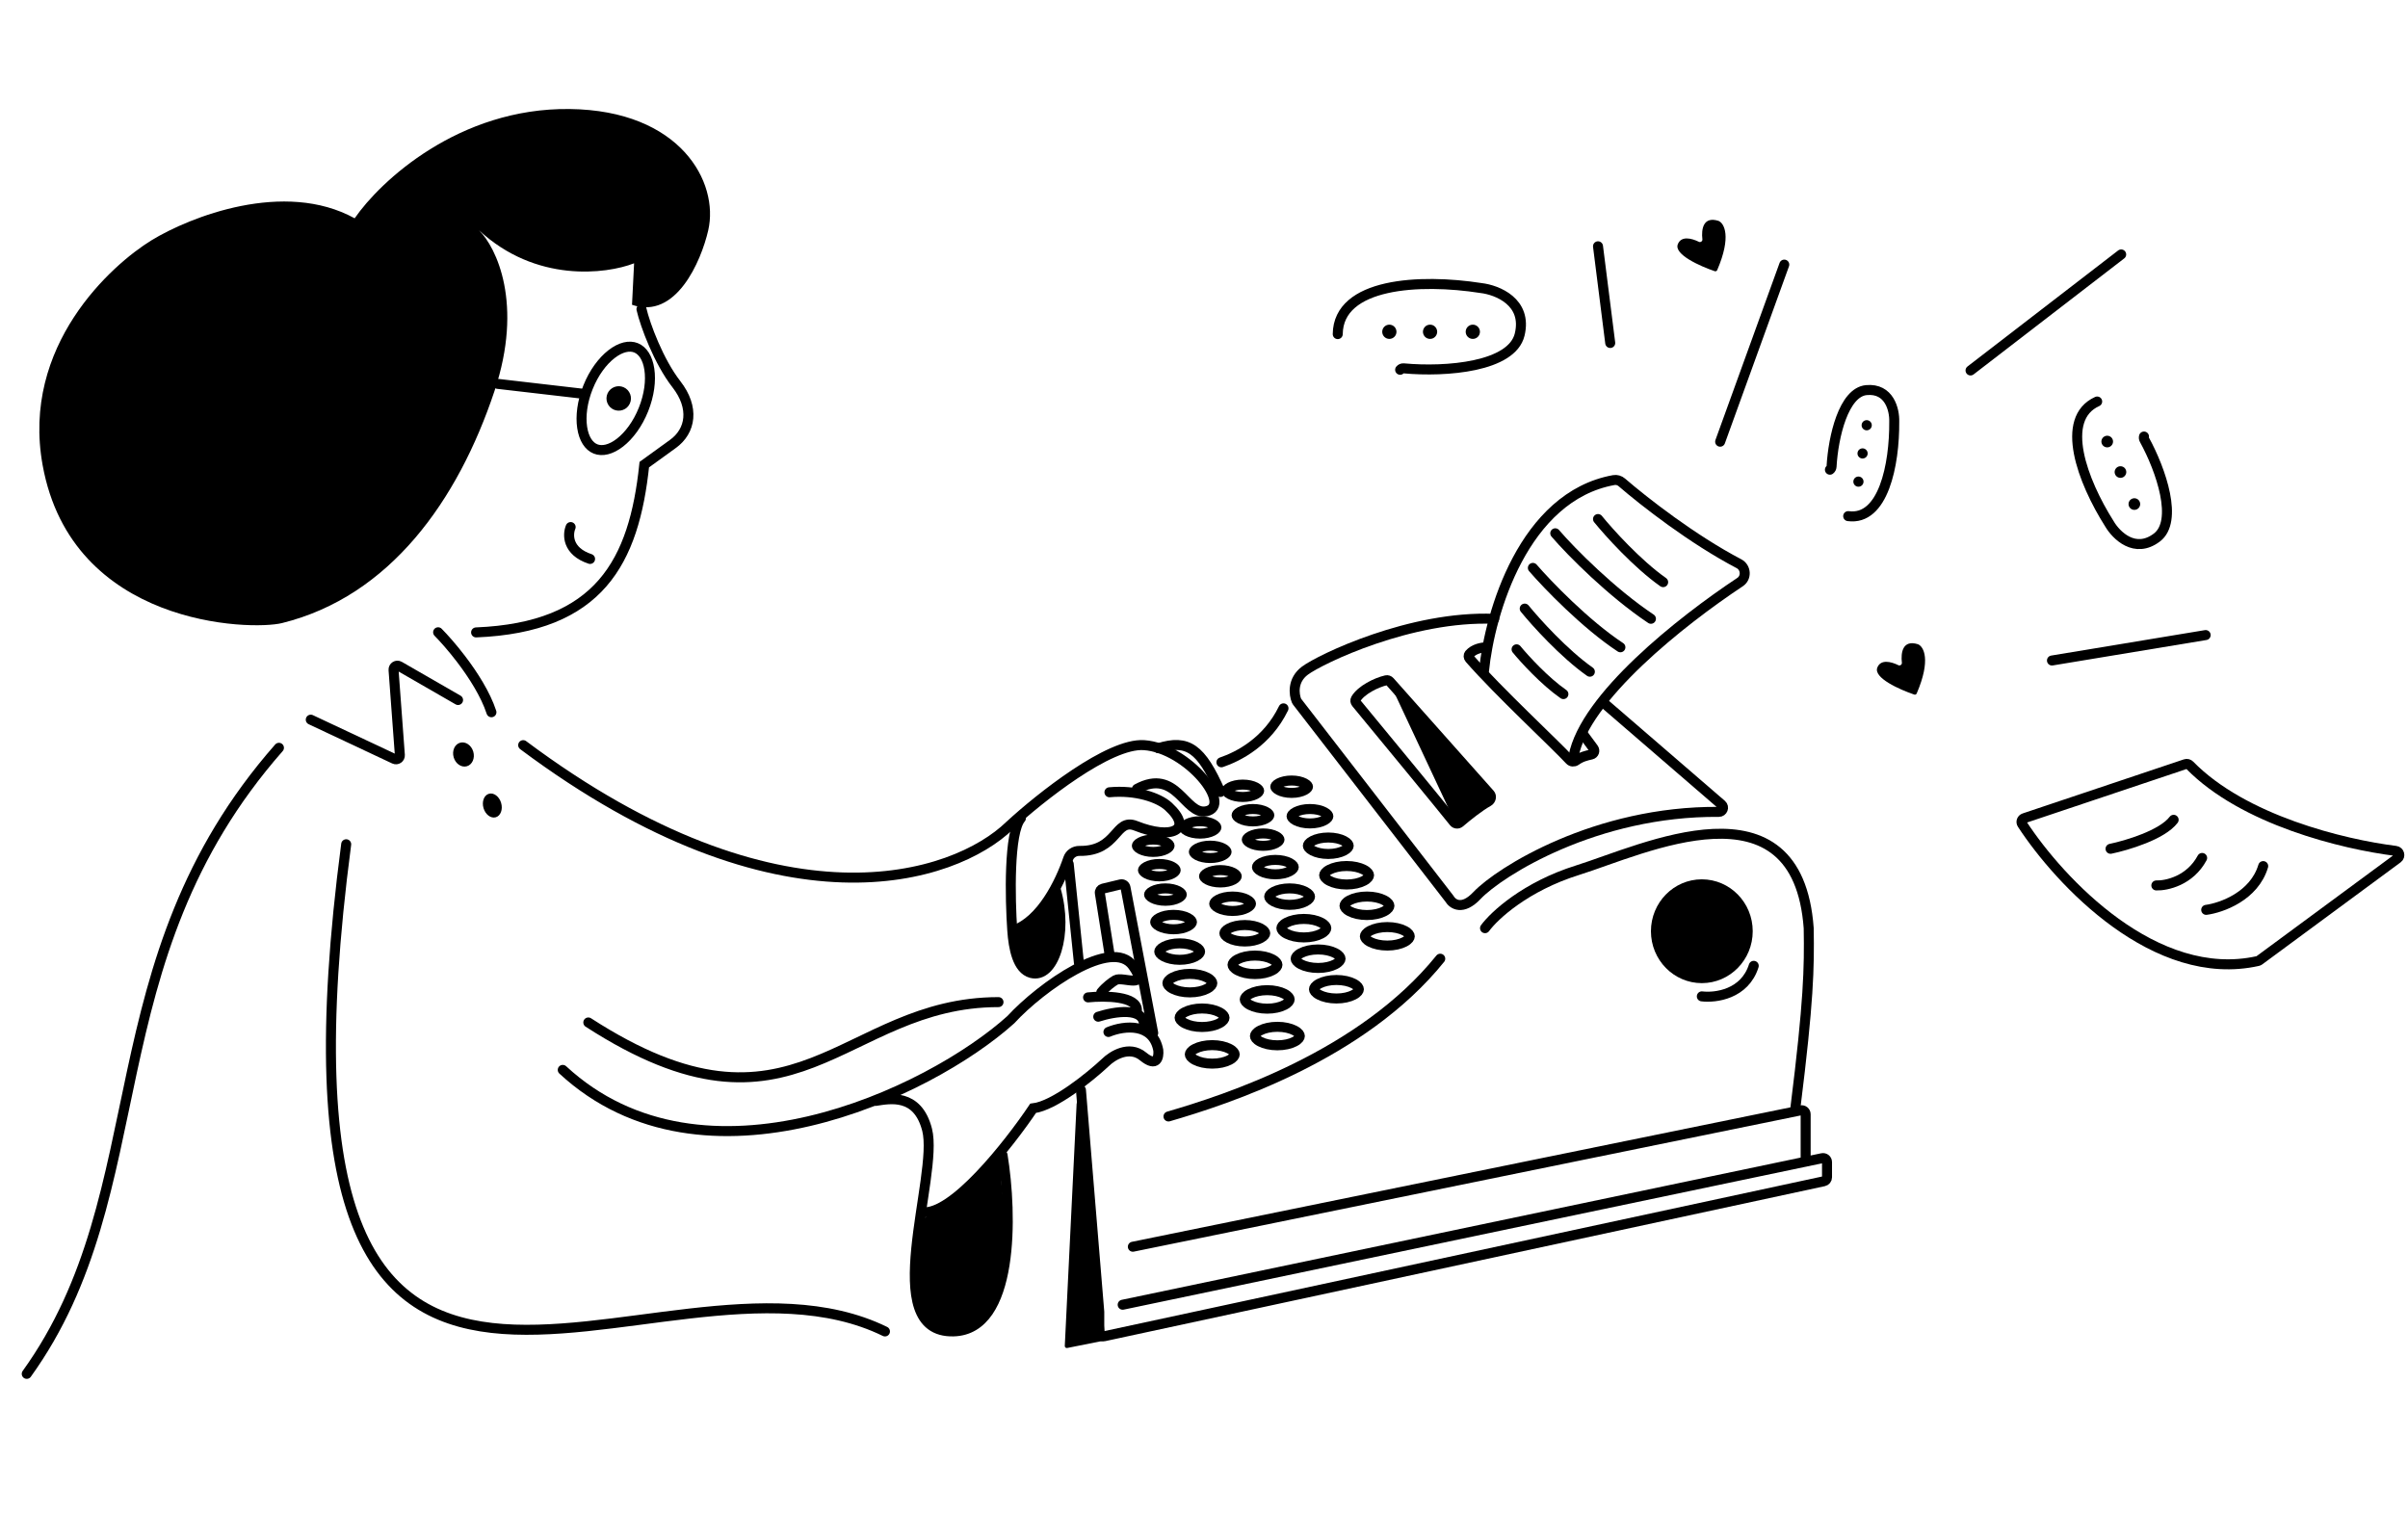
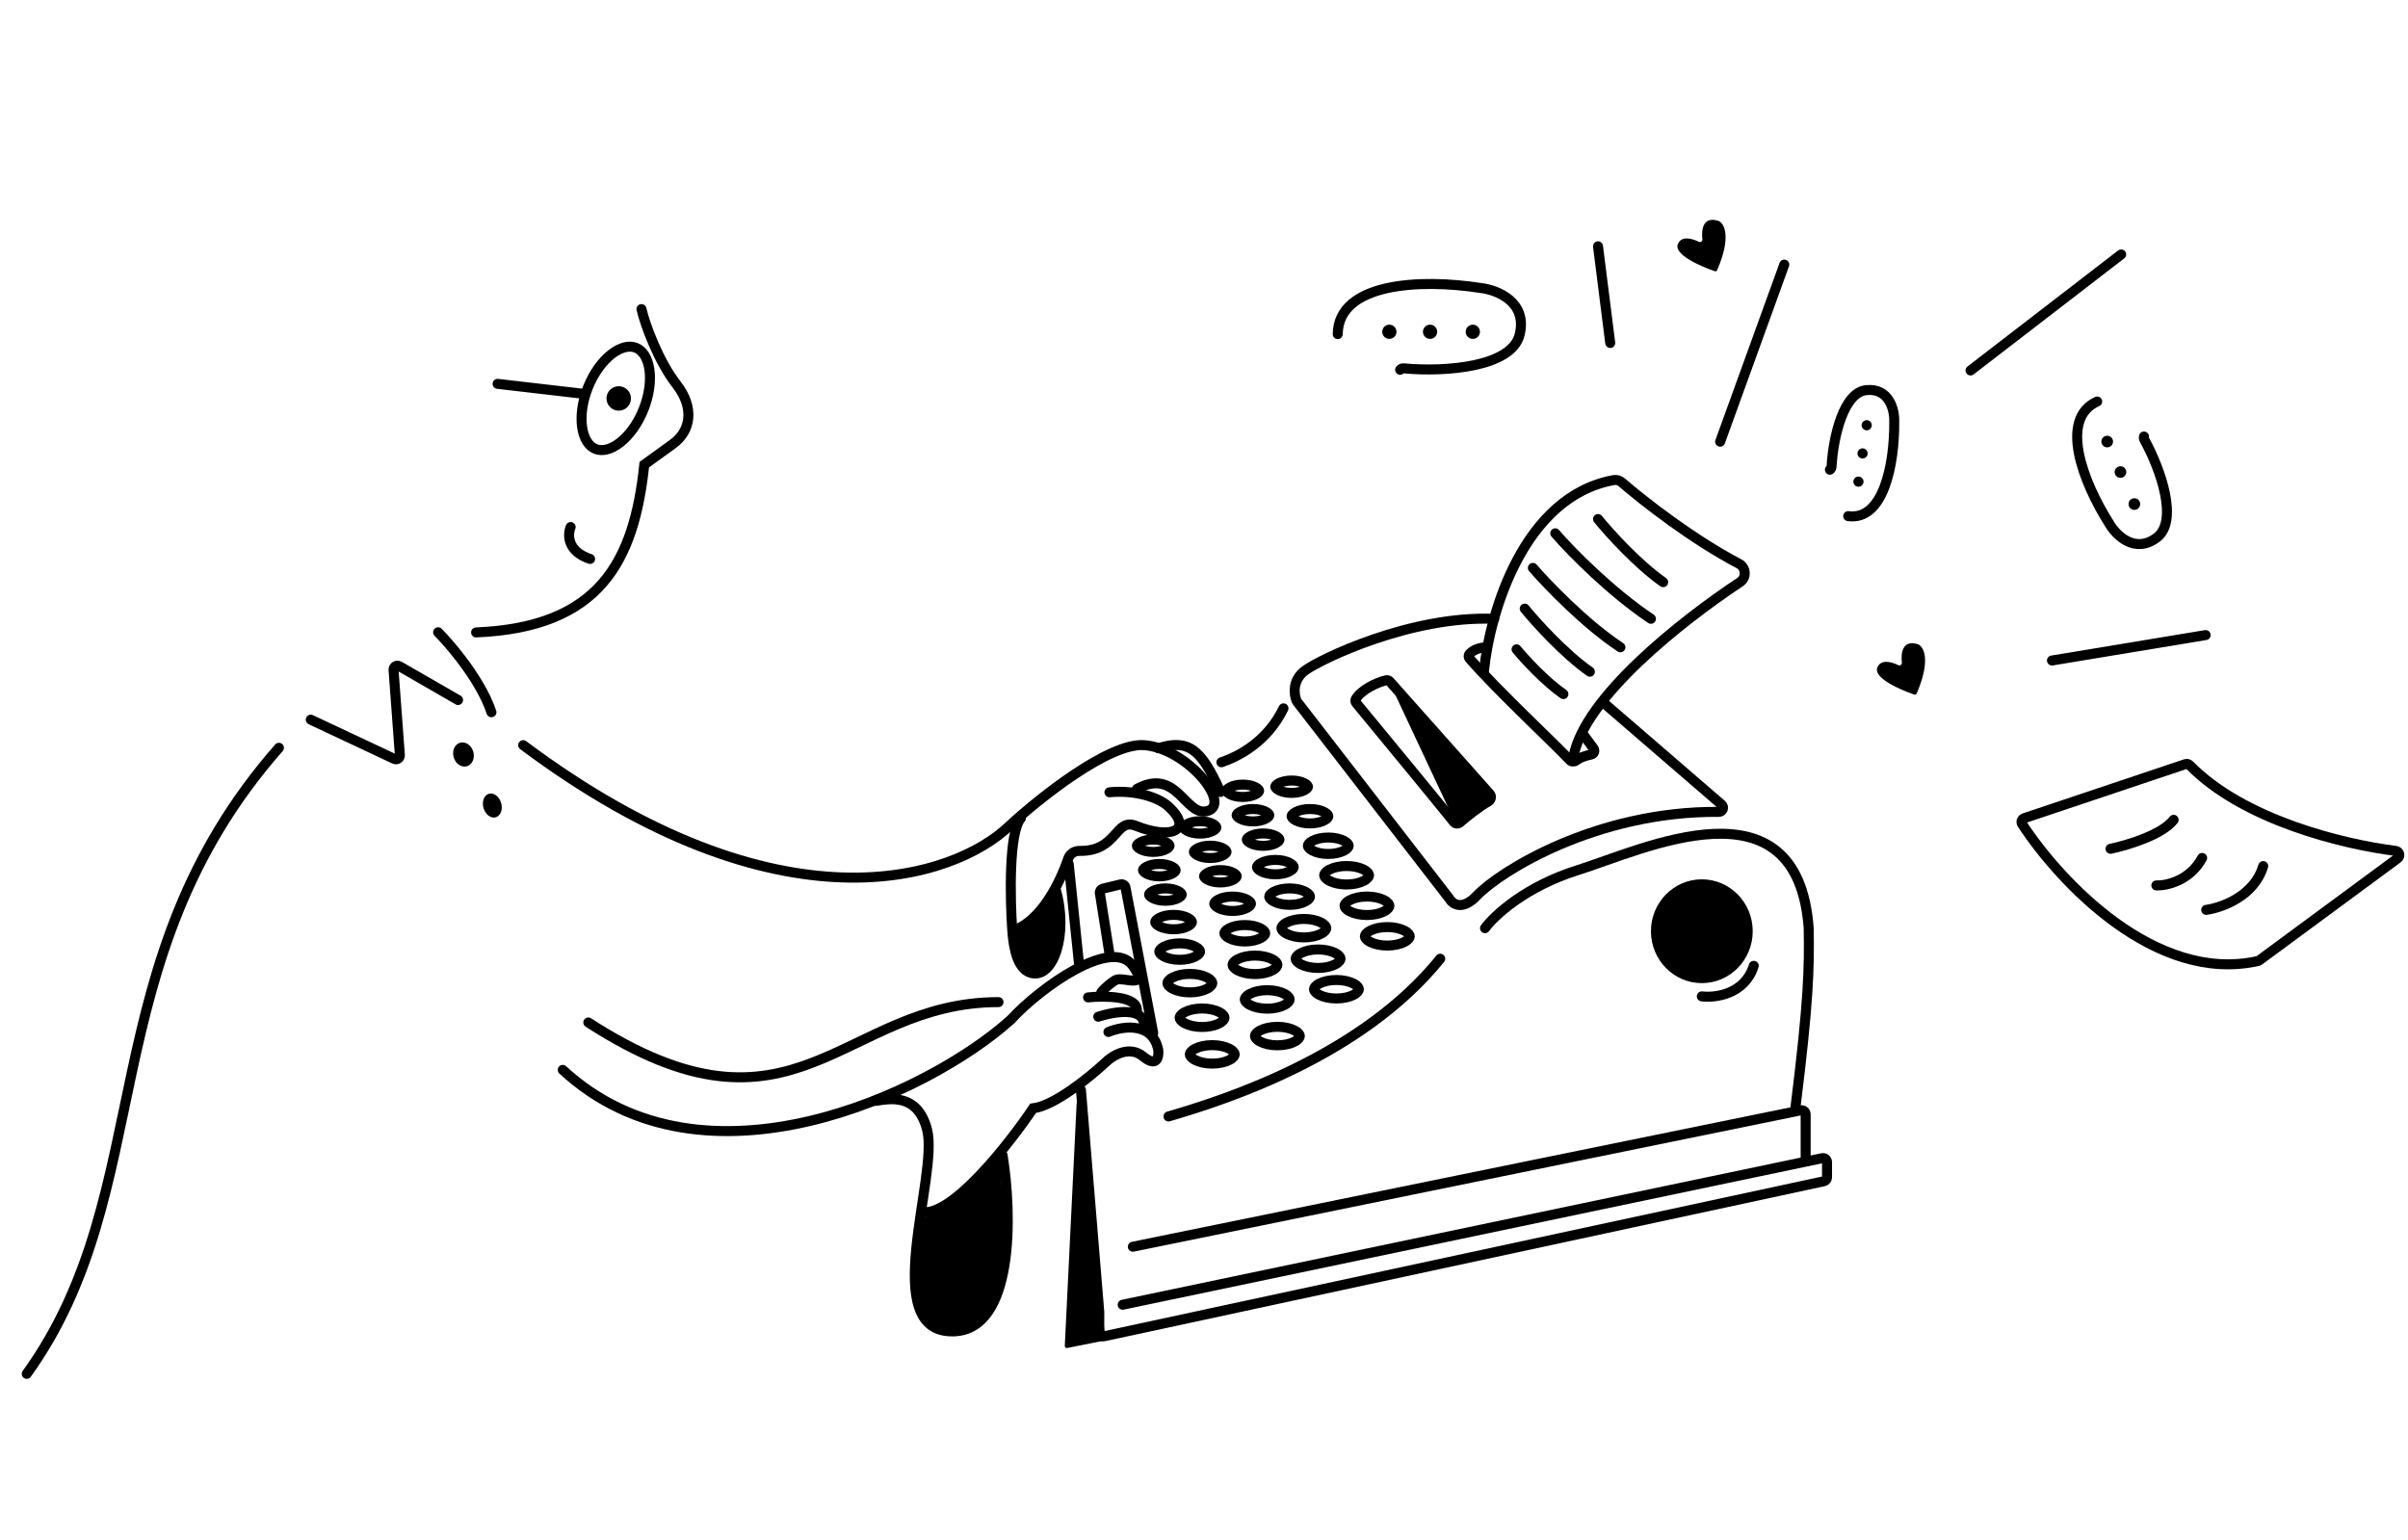
<svg xmlns="http://www.w3.org/2000/svg" width="1204" height="770" viewBox="0 0 1204 770" fill="none">
  <path d="M1103.1 454.975C1110.74 453.958 1127.12 448.156 1131.6 433.092" stroke="black" stroke-width="5" stroke-linecap="round" />
  <path d="M1078.17 442.76C1083.26 442.93 1094.96 440.419 1101.07 429.02" stroke="black" stroke-width="5" stroke-linecap="round" />
  <path d="M1055.27 424.44C1063.41 422.749 1081.12 417.482 1086.82 409.943" stroke="black" stroke-width="5" stroke-linecap="round" />
  <path d="M1128.91 480.567C1077.71 492 1029.98 441.002 1011.06 412.067C1010.35 410.983 1010.88 409.546 1012.11 409.134L1092.73 382.096C1093.47 381.848 1094.28 382.05 1094.83 382.608C1121.68 410.107 1171.61 422.206 1197.86 425.494C1199.69 425.723 1200.33 428.095 1198.85 429.187L1129.65 480.228C1129.43 480.39 1129.18 480.507 1128.91 480.567Z" stroke="black" stroke-width="5" stroke-linecap="round" />
  <path d="M747.094 309.45C705.508 307.729 660.166 329.581 652.435 335.378C646.073 340.15 646.96 347.253 648.27 350.426C648.331 350.574 648.413 350.71 648.511 350.837L724.613 449.261C724.672 449.338 724.725 449.418 724.774 449.501C726.379 452.195 731.226 455.467 738.443 447.85C749.797 435.864 798.028 405.468 859.44 405.981C861.333 405.997 862.264 403.616 860.831 402.379L802.058 351.657" stroke="black" stroke-width="5" stroke-linecap="round" />
  <path d="M568.464 394.493C588.312 383.725 592.383 407.725 603.07 405.689C616.825 403.069 593.91 374.136 572.026 372.61C554.519 371.388 519.947 398.904 504.849 412.814C477.367 439.475 390.24 468.759 261.585 372.61" stroke="black" stroke-width="5" stroke-linecap="round" />
-   <path d="M247.23 195.579C261.83 151.824 248.164 123.721 239.506 115.139C267.852 141.486 303.012 137.134 317.048 131.665L316.006 152.407C337.913 160.03 350.54 130.757 354.117 115.167C359.633 91.114 340.247 55.171 284.795 54.514C229.343 53.858 190.049 90.671 177.333 109.159C142.138 89.781 94.922 108.433 75.714 120.182C55.837 132.391 10.482 172.815 21.314 232.602C35.928 313.264 125.427 315.431 141.042 311.562C194.996 298.192 228.979 250.274 247.23 195.579Z" fill="black" />
  <path d="M321.746 204.767C318.832 212.043 314.506 217.827 309.99 221.332C305.421 224.878 301.074 225.823 297.752 224.491C294.431 223.16 291.939 219.474 291.082 213.753C290.234 208.097 291.095 200.926 294.01 193.65C296.923 186.374 301.249 180.591 305.766 177.086C310.335 173.54 314.681 172.595 318.003 173.926C321.324 175.257 323.817 178.943 324.674 184.665C325.521 190.321 324.66 197.491 321.746 204.767Z" stroke="black" stroke-width="5" />
  <path d="M312.582 204.444C315.455 202.664 316.342 198.893 314.562 196.02C312.783 193.147 309.012 192.26 306.139 194.04C303.266 195.819 302.379 199.591 304.158 202.464C305.938 205.337 309.709 206.223 312.582 204.444Z" fill="black" />
  <path d="M248.802 191.945L291.65 196.916" stroke="black" stroke-width="5" stroke-linecap="round" />
  <path d="M320.737 154.574C322.586 162.599 329.352 180.784 338.227 192.175C347.304 203.825 345.524 215.494 336.397 222.031L322.143 232.341C317.061 280.977 299.659 313.74 238.048 316.237" stroke="black" stroke-width="5" stroke-linecap="round" />
  <path d="M155.382 359.871L197.159 379.509C198.516 380.147 200.04 379.084 199.929 377.578L196.771 334.989C196.654 333.41 198.321 332.349 199.685 333.134L229.031 350.038" stroke="black" stroke-width="5" stroke-linecap="round" />
  <path d="M219.057 316.166C221.907 319.051 226.184 323.843 230.561 329.588C236.57 337.472 242.766 347.151 245.717 356.156" stroke="black" stroke-width="5" stroke-linecap="round" />
  <path d="M233.467 383.153C236.169 382.357 237.585 379.084 236.63 375.842C235.675 372.601 232.712 370.618 230.01 371.413C227.309 372.209 225.893 375.481 226.847 378.723C227.802 381.965 230.766 383.948 233.467 383.153Z" fill="black" />
  <path d="M247.893 408.672C250.324 407.956 251.521 404.747 250.567 401.505C249.612 398.264 246.867 396.216 244.436 396.932C242.005 397.648 240.808 400.856 241.762 404.098C242.717 407.34 245.462 409.388 247.893 408.672Z" fill="black" />
  <path d="M285.326 263.553C283.765 267.27 283.521 275.662 295.032 279.496" stroke="black" stroke-width="5" stroke-linecap="round" />
  <path d="M502.456 605.119C500.57 593.085 500.076 585.391 500.426 579.668C500.501 578.454 497.44 577.281 496.745 578.28C484.288 596.215 469.191 604.766 461.42 609.482C461.198 609.616 461.047 609.817 460.983 610.069C457.355 624.204 452.156 656.318 470.252 664.614C493.079 675.077 506.542 631.189 502.456 605.119Z" fill="black" />
  <path d="M437.872 550.5C444.649 549.491 458.793 546.366 463.555 564.943C469.507 588.163 438.714 666.746 476.767 665.759C507.21 664.97 506.144 607.292 501.286 577.624" stroke="black" stroke-width="5" stroke-linecap="round" />
  <path d="M527.866 444.797C534.286 466.885 526.814 489.605 515.536 486.529C508.779 484.685 506.743 474.234 506.13 465.153C505.025 449.377 504.34 416.094 510.447 409.172" stroke="black" stroke-width="5" stroke-linecap="round" />
  <path d="M507.393 466.681L507.393 466.681C512.679 463.288 525.205 451.922 528.259 444.289C534.875 466.68 528.181 488.897 515.536 486.528C507.393 485.002 507.393 475.333 507.393 466.681Z" fill="black" />
-   <path d="M442.482 665.783C327.072 609.269 123.548 798.855 173.095 422.17" stroke="black" stroke-width="5" stroke-linecap="round" />
  <path d="M139.47 373.936C45.372 481 79.457 595.216 13.372 687" stroke="black" stroke-width="5" stroke-linecap="round" />
  <path d="M579.151 374.137C593.91 369.557 600.526 374.138 610.195 396.021" stroke="black" stroke-width="5" stroke-linecap="round" />
  <path d="M554.723 396.172C567.751 394.951 579.262 398.716 584.24 403.296C596.963 415.001 585.767 420.09 567.955 412.966C557.415 408.749 559.022 425.77 539.715 425.499C537.226 425.465 534.906 426.962 534.107 429.32C530.038 441.325 520.631 460.45 506.884 465.153" stroke="black" stroke-width="5" stroke-linecap="round" />
  <path d="M550.651 496.198C552.857 493.484 556.009 491.101 557.776 490.091C561.339 488.056 575.08 495.18 566.428 482.966C556.111 468.401 520.625 493.314 505.358 509.939C464.644 546.581 351.807 600.143 281.372 535.001" stroke="black" stroke-width="5" stroke-linecap="round" />
  <path d="M544.035 498.742C552.348 497.893 568.87 498.029 568.463 505.358" stroke="black" stroke-width="5" stroke-linecap="round" />
  <path d="M549.125 508.41C556.928 505.866 572.433 503.219 572.026 512.991" stroke="black" stroke-width="5" stroke-linecap="round" />
  <path d="M554.214 516.044C562.357 512.651 576.606 511.464 579.151 525.204C579.49 528.597 578.438 533.958 571.517 528.258C564.596 522.558 556.08 527.919 552.687 531.312C545.053 538.437 527.139 552.992 516.554 554.213C504.34 572.365 476.146 608.159 461.082 606.123" stroke="black" stroke-width="5" stroke-linecap="round" />
  <path d="M294.156 511.286C397.975 578.461 420.877 501.107 499.25 501.107" stroke="black" stroke-width="5" stroke-linecap="round" />
  <path d="M561.339 652.435L911.101 579.146C912.344 578.886 913.511 579.834 913.511 581.104V588.732C913.511 589.674 912.854 590.488 911.933 590.687L552.055 668.199C550.809 668.467 549.634 667.518 549.634 666.244V655.997L540.473 545.053" stroke="black" stroke-width="5" stroke-linecap="round" />
  <path d="M551.794 670.425L533.588 674.066C532.949 674.194 532.361 673.687 532.393 673.037L538.31 551.967C538.37 550.734 540.174 550.684 540.303 551.912L552.592 669.341C552.646 669.854 552.3 670.324 551.794 670.425Z" fill="black" />
  <path d="M566.428 623.427L900.424 555.213C901.663 554.96 902.824 555.907 902.824 557.172V578.642" stroke="black" stroke-width="5" stroke-linecap="round" />
  <path d="M539.455 481.437L534.366 432.072" stroke="black" stroke-width="5" stroke-linecap="round" />
  <path d="M742.514 464.135C747.094 457.859 762.769 443.27 788.826 435.127C821.397 424.948 898.753 387.288 904.351 464.135C904.69 484.153 904.351 500.777 897.735 553.705" stroke="black" stroke-width="5" stroke-linecap="round" />
  <path d="M704.899 468.207C704.899 468.765 704.412 469.891 702.223 471.026C700.16 472.096 697.135 472.832 693.658 472.832C690.18 472.832 687.156 472.096 685.092 471.026C682.904 469.891 682.417 468.765 682.417 468.207C682.417 467.649 682.904 466.523 685.092 465.388C687.156 464.318 690.18 463.582 693.658 463.582C697.135 463.582 700.16 464.318 702.223 465.388C704.412 466.523 704.899 467.649 704.899 468.207Z" stroke="black" stroke-width="5" />
  <path d="M694.72 452.939C694.72 453.497 694.233 454.623 692.045 455.758C689.982 456.828 686.957 457.564 683.48 457.564C680.002 457.564 676.978 456.828 674.914 455.758C672.726 454.623 672.239 453.497 672.239 452.939C672.239 452.381 672.726 451.255 674.914 450.121C676.978 449.051 680.002 448.314 683.48 448.314C686.957 448.314 689.982 449.051 692.045 450.121C694.233 451.255 694.72 452.381 694.72 452.939Z" stroke="black" stroke-width="5" />
  <path d="M684.542 437.672C684.542 438.23 684.055 439.356 681.866 440.49C679.803 441.56 676.778 442.297 673.301 442.297C669.823 442.297 666.799 441.56 664.735 440.49C662.547 439.356 662.06 438.23 662.06 437.672C662.06 437.114 662.547 435.988 664.735 434.853C666.799 433.783 669.823 433.047 673.301 433.047C676.778 433.047 679.803 433.783 681.866 434.853C684.055 435.988 684.542 437.114 684.542 437.672Z" stroke="black" stroke-width="5" />
  <path d="M674.363 422.913C674.363 423.334 673.985 424.332 671.984 425.373C670.105 426.35 667.336 427.029 664.14 427.029C660.945 427.029 658.176 426.35 656.297 425.373C654.296 424.332 653.917 423.334 653.917 422.913C653.917 422.492 654.296 421.494 656.297 420.453C658.176 419.476 660.945 418.797 664.14 418.797C667.336 418.797 670.105 419.476 671.984 420.453C673.985 421.494 674.363 422.492 674.363 422.913Z" stroke="black" stroke-width="5" />
  <path d="M664.185 408.154C664.185 408.439 663.915 409.309 662.1 410.256C660.407 411.14 657.893 411.761 654.98 411.761C652.067 411.761 649.554 411.14 647.86 410.256C646.045 409.309 645.775 408.439 645.775 408.154C645.775 407.869 646.045 406.999 647.86 406.052C649.554 405.168 652.067 404.547 654.98 404.547C657.893 404.547 660.407 405.168 662.1 406.052C663.915 406.999 664.185 407.869 664.185 408.154Z" stroke="black" stroke-width="5" />
  <path d="M654.006 393.395C654.006 393.545 653.843 394.287 652.216 395.139C650.707 395.929 648.45 396.493 645.819 396.493C643.189 396.493 640.931 395.929 639.422 395.139C637.795 394.287 637.632 393.545 637.632 393.395C637.632 393.245 637.795 392.503 639.422 391.651C640.931 390.861 643.189 390.297 645.819 390.297C648.45 390.297 650.707 390.861 652.216 391.651C653.843 392.503 654.006 393.245 654.006 393.395Z" stroke="black" stroke-width="5" />
  <path d="M679.453 494.67C679.453 495.228 678.966 496.354 676.777 497.488C674.714 498.558 671.69 499.295 668.212 499.295C664.734 499.295 661.71 498.558 659.647 497.488C657.458 496.354 656.971 495.228 656.971 494.67C656.971 494.112 657.458 492.986 659.647 491.851C661.71 490.781 664.734 490.045 668.212 490.045C671.69 490.045 674.714 490.781 676.777 491.851C678.966 492.986 679.453 494.112 679.453 494.67Z" stroke="black" stroke-width="5" />
  <path d="M670.292 479.402C670.292 479.96 669.805 481.086 667.617 482.221C665.553 483.291 662.529 484.027 659.051 484.027C655.574 484.027 652.549 483.291 650.486 482.221C648.298 481.086 647.811 479.96 647.811 479.402C647.811 478.844 648.298 477.718 650.486 476.584C652.549 475.514 655.574 474.777 659.051 474.777C662.529 474.777 665.553 475.514 667.617 476.584C669.805 477.718 670.292 478.844 670.292 479.402Z" stroke="black" stroke-width="5" />
  <path d="M663.167 464.135C663.167 464.693 662.68 465.819 660.492 466.953C658.428 468.023 655.404 468.76 651.926 468.76C648.449 468.76 645.424 468.023 643.361 466.953C641.173 465.819 640.686 464.693 640.686 464.135C640.686 463.577 641.173 462.451 643.361 461.316C645.424 460.246 648.449 459.51 651.926 459.51C655.404 459.51 658.428 460.246 660.492 461.316C662.68 462.451 663.167 463.577 663.167 464.135Z" stroke="black" stroke-width="5" />
  <path d="M655.025 448.358C655.025 448.779 654.646 449.777 652.645 450.818C650.766 451.795 647.997 452.474 644.802 452.474C641.606 452.474 638.837 451.795 636.958 450.818C634.957 449.777 634.579 448.779 634.579 448.358C634.579 447.937 634.957 446.939 636.958 445.898C638.837 444.921 641.606 444.242 644.802 444.242C647.997 444.242 650.766 444.921 652.645 445.898C654.646 446.939 655.025 447.937 655.025 448.358Z" stroke="black" stroke-width="5" />
  <path d="M646.882 433.599C646.882 433.884 646.612 434.754 644.797 435.701C643.103 436.585 640.59 437.206 637.677 437.206C634.764 437.206 632.25 436.585 630.556 435.701C628.742 434.754 628.472 433.884 628.472 433.599C628.472 433.314 628.742 432.444 630.556 431.497C632.25 430.614 634.764 429.992 637.677 429.992C640.59 429.992 643.103 430.614 644.797 431.497C646.612 432.444 646.882 433.314 646.882 433.599Z" stroke="black" stroke-width="5" />
  <path d="M639.757 419.86C639.757 420.01 639.594 420.751 637.967 421.604C636.458 422.394 634.2 422.958 631.57 422.958C628.939 422.958 626.681 422.394 625.173 421.604C623.545 420.751 623.382 420.01 623.382 419.86C623.382 419.71 623.545 418.968 625.173 418.116C626.681 417.326 628.939 416.762 631.57 416.762C634.2 416.762 636.458 417.326 637.967 418.116C639.594 418.968 639.757 419.71 639.757 419.86Z" stroke="black" stroke-width="5" />
  <path d="M634.668 407.645C634.668 407.795 634.505 408.537 632.877 409.389C631.369 410.179 629.111 410.743 626.48 410.743C623.85 410.743 621.592 410.179 620.083 409.389C618.456 408.537 618.293 407.795 618.293 407.645C618.293 407.495 618.456 406.753 620.083 405.901C621.592 405.111 623.85 404.547 626.48 404.547C629.111 404.547 631.369 405.111 632.877 405.901C634.505 406.753 634.668 407.495 634.668 407.645Z" stroke="black" stroke-width="5" />
  <path d="M629.579 395.43C629.579 395.58 629.416 396.322 627.788 397.174C626.28 397.964 624.022 398.528 621.391 398.528C618.761 398.528 616.503 397.964 614.994 397.174C613.367 396.322 613.204 395.58 613.204 395.43C613.204 395.28 613.367 394.539 614.994 393.686C616.503 392.896 618.761 392.332 621.391 392.332C624.022 392.332 626.28 392.896 627.788 393.686C629.416 394.539 629.579 395.28 629.579 395.43Z" stroke="black" stroke-width="5" />
  <path d="M649.935 518.08C649.935 518.638 649.448 519.764 647.26 520.899C645.196 521.969 642.172 522.705 638.694 522.705C635.217 522.705 632.193 521.969 630.129 520.899C627.941 519.764 627.454 518.638 627.454 518.08C627.454 517.522 627.941 516.396 630.129 515.261C632.193 514.191 635.217 513.455 638.694 513.455C642.172 513.455 645.196 514.191 647.26 515.261C649.448 516.396 649.935 517.522 649.935 518.08Z" stroke="black" stroke-width="5" />
  <path d="M644.846 499.76C644.846 500.318 644.359 501.444 642.171 502.578C640.107 503.648 637.083 504.385 633.605 504.385C630.128 504.385 627.103 503.648 625.04 502.578C622.851 501.444 622.364 500.318 622.364 499.76C622.364 499.202 622.851 498.076 625.04 496.941C627.103 495.871 630.128 495.135 633.605 495.135C637.083 495.135 640.107 495.871 642.171 496.941C644.359 498.076 644.846 499.202 644.846 499.76Z" stroke="black" stroke-width="5" />
  <path d="M638.739 482.457C638.739 483.015 638.252 484.141 636.064 485.276C634 486.346 630.976 487.082 627.498 487.082C624.021 487.082 620.996 486.346 618.933 485.276C616.744 484.141 616.257 483.015 616.257 482.457C616.257 481.899 616.744 480.773 618.933 479.638C620.996 478.568 624.021 477.832 627.498 477.832C630.976 477.832 634 478.568 636.064 479.638C638.252 480.773 638.739 481.899 638.739 482.457Z" stroke="black" stroke-width="5" />
  <path d="M632.632 466.68C632.632 467.102 632.254 468.1 630.252 469.141C628.373 470.117 625.604 470.796 622.409 470.796C619.214 470.796 616.445 470.117 614.566 469.141C612.564 468.1 612.186 467.102 612.186 466.68C612.186 466.259 612.564 465.261 614.566 464.22C616.445 463.243 619.214 462.564 622.409 462.564C625.604 462.564 628.373 463.243 630.252 464.22C632.254 465.261 632.632 466.259 632.632 466.68Z" stroke="black" stroke-width="5" />
  <path d="M625.507 451.921C625.507 452.207 625.237 453.077 623.422 454.023C621.728 454.907 619.215 455.529 616.302 455.529C613.389 455.529 610.875 454.907 609.181 454.023C607.367 453.077 607.097 452.207 607.097 451.921C607.097 451.636 607.367 450.766 609.181 449.82C610.875 448.936 613.389 448.314 616.302 448.314C619.215 448.314 621.728 448.936 623.422 449.82C625.237 450.766 625.507 451.636 625.507 451.921Z" stroke="black" stroke-width="5" />
  <path d="M618.382 438.18C618.382 438.33 618.219 439.072 616.592 439.924C615.083 440.714 612.826 441.278 610.195 441.278C607.564 441.278 605.307 440.714 603.798 439.924C602.171 439.072 602.008 438.33 602.008 438.18C602.008 438.03 602.171 437.289 603.798 436.436C605.307 435.646 607.564 435.082 610.195 435.082C612.826 435.082 615.083 435.646 616.592 436.436C618.219 437.289 618.382 438.03 618.382 438.18Z" stroke="black" stroke-width="5" />
  <path d="M613.293 425.965C613.293 426.115 613.13 426.857 611.503 427.709C609.994 428.5 607.736 429.063 605.106 429.063C602.475 429.063 600.218 428.5 598.709 427.709C597.081 426.857 596.918 426.115 596.918 425.965C596.918 425.816 597.081 425.074 598.709 424.221C600.218 423.431 602.475 422.867 605.106 422.867C607.736 422.867 609.994 423.431 611.503 424.221C613.13 425.074 613.293 425.816 613.293 425.965Z" stroke="black" stroke-width="5" />
  <path d="M608.204 413.752C608.204 413.902 608.041 414.644 606.413 415.496C604.905 416.287 602.647 416.851 600.016 416.851C597.386 416.851 595.128 416.287 593.619 415.496C591.992 414.644 591.829 413.902 591.829 413.752C591.829 413.603 591.992 412.861 593.619 412.009C595.128 411.218 597.386 410.654 600.016 410.654C602.647 410.654 604.905 411.218 606.413 412.009C608.041 412.861 608.204 413.603 608.204 413.752Z" stroke="black" stroke-width="5" />
  <path d="M617.364 527.24C617.364 527.798 616.877 528.924 614.689 530.059C612.626 531.129 609.601 531.865 606.124 531.865C602.646 531.865 599.622 531.129 597.558 530.059C595.37 528.924 594.883 527.798 594.883 527.24C594.883 526.682 595.37 525.556 597.558 524.421C599.622 523.351 602.646 522.615 606.124 522.615C609.601 522.615 612.626 523.351 614.689 524.421C616.877 525.556 617.364 526.682 617.364 527.24Z" stroke="black" stroke-width="5" />
  <path d="M612.275 508.92C612.275 509.478 611.788 510.604 609.6 511.738C607.536 512.808 604.512 513.545 601.034 513.545C597.557 513.545 594.532 512.808 592.469 511.738C590.28 510.604 589.793 509.478 589.793 508.92C589.793 508.362 590.28 507.236 592.469 506.101C594.532 505.031 597.557 504.295 601.034 504.295C604.512 504.295 607.536 505.031 609.6 506.101C611.788 507.236 612.275 508.362 612.275 508.92Z" stroke="black" stroke-width="5" />
  <path d="M606.168 491.617C606.168 492.175 605.681 493.301 603.493 494.436C601.429 495.506 598.405 496.242 594.927 496.242C591.45 496.242 588.425 495.506 586.362 494.436C584.174 493.301 583.687 492.175 583.687 491.617C583.687 491.059 584.174 489.933 586.362 488.798C588.425 487.728 591.45 486.992 594.927 486.992C598.405 486.992 601.429 487.728 603.493 488.798C605.681 489.933 606.168 491.059 606.168 491.617Z" stroke="black" stroke-width="5" />
  <path d="M600.061 475.841C600.061 476.262 599.683 477.26 597.681 478.301C595.803 479.278 593.034 479.957 589.838 479.957C586.643 479.957 583.874 479.278 581.995 478.301C579.993 477.26 579.615 476.262 579.615 475.841C579.615 475.419 579.993 474.421 581.995 473.38C583.874 472.403 586.643 471.725 589.838 471.725C593.034 471.725 595.803 472.403 597.681 473.38C599.683 474.421 600.061 475.419 600.061 475.841Z" stroke="black" stroke-width="5" />
  <path d="M595.99 461.082C595.99 461.367 595.72 462.237 593.905 463.184C592.211 464.067 589.698 464.689 586.785 464.689C583.872 464.689 581.358 464.067 579.664 463.184C577.85 462.237 577.58 461.367 577.58 461.082C577.58 460.797 577.85 459.927 579.664 458.98C581.358 458.096 583.872 457.475 586.785 457.475C589.698 457.475 592.211 458.096 593.905 458.98C595.72 459.927 595.99 460.797 595.99 461.082Z" stroke="black" stroke-width="5" />
  <path d="M590.901 447.34C590.901 447.49 590.737 448.232 589.11 449.084C587.601 449.875 585.344 450.438 582.713 450.438C580.083 450.438 577.825 449.875 576.316 449.084C574.689 448.232 574.526 447.49 574.526 447.34C574.526 447.191 574.689 446.449 576.316 445.596C577.825 444.806 580.083 444.242 582.713 444.242C585.344 444.242 587.601 444.806 589.11 445.596C590.737 446.449 590.901 447.191 590.901 447.34Z" stroke="black" stroke-width="5" />
  <path d="M587.847 435.127C587.847 435.277 587.684 436.019 586.057 436.871C584.548 437.662 582.291 438.226 579.66 438.226C577.029 438.226 574.772 437.662 573.263 436.871C571.636 436.019 571.473 435.277 571.473 435.127C571.473 434.978 571.636 434.236 573.263 433.384C574.772 432.593 577.029 432.029 579.66 432.029C582.291 432.029 584.548 432.593 586.057 433.384C587.684 434.236 587.847 434.978 587.847 435.127Z" stroke="black" stroke-width="5" />
  <path d="M584.794 422.913C584.794 423.062 584.631 423.804 583.003 424.656C581.495 425.447 579.237 426.011 576.606 426.011C573.976 426.011 571.718 425.447 570.209 424.656C568.582 423.804 568.419 423.062 568.419 422.913C568.419 422.763 568.582 422.021 570.209 421.169C571.718 420.378 573.976 419.814 576.606 419.814C579.237 419.814 581.495 420.378 583.003 421.169C584.631 422.021 584.794 422.763 584.794 422.913Z" stroke="black" stroke-width="5" />
  <path d="M554.722 476.858L549.923 446.622C549.76 445.591 550.417 444.608 551.432 444.364L560.317 442.232C561.427 441.965 562.535 442.681 562.749 443.802L576.606 516.553" stroke="black" stroke-width="5" stroke-linecap="round" />
  <path d="M584.24 558.285C613.418 549.803 681.037 527.852 720.122 479.402" stroke="black" stroke-width="5" stroke-linecap="round" />
  <path d="M610.704 381.182C619.186 378.298 633.605 371.003 641.748 354.209" stroke="black" stroke-width="5" stroke-linecap="round" />
  <path d="M745.59 400.068C741.057 402.137 733.525 408.177 729.269 411.857C728.764 412.294 727.981 412.129 727.698 411.524L697.088 346.193C696.598 345.149 697.974 344.242 698.741 345.105L746.024 398.298C746.517 398.852 746.265 399.76 745.59 400.068Z" fill="black" />
  <path d="M726.953 411.072C719.804 402.118 692.477 368.942 678.105 351.533C677.645 350.977 677.518 350.22 677.878 349.595C680.466 345.099 688.09 341.313 693.091 340.171C693.757 340.018 694.442 340.268 694.896 340.78L744.952 397.093C745.938 398.202 745.451 400.082 744.152 400.799C739.822 403.188 733.761 408.014 729.879 411.332C728.998 412.085 727.676 411.977 726.953 411.072Z" stroke="black" stroke-width="5" stroke-linecap="round" />
  <path d="M743.532 323.674C740.836 323.674 736.95 324.467 734.675 327.105C734.124 327.745 734.22 328.673 734.775 329.31C749.211 345.866 777.502 372.086 784.893 380.091C785.679 380.942 787.011 381.026 787.955 380.354C790.654 378.434 793.019 377.882 795.66 377.286C797.03 376.977 797.598 375.384 796.765 374.253L791.37 366.932" stroke="black" stroke-width="5" stroke-linecap="round" />
  <ellipse cx="850.914" cy="465.662" rx="25.446" ry="25.955" fill="black" />
  <path d="M742.005 335.378C744.842 306.68 761.792 248.179 806.897 240.065C808.334 239.807 809.799 240.25 810.903 241.204C822.264 251.012 846.256 269.705 869.506 281.9C873.042 283.755 873.374 288.851 870.047 291.058C840.543 310.628 792.368 348.751 786.79 378.127" stroke="black" stroke-width="5" stroke-linecap="round" />
  <path d="M758.291 324.691C762.192 329.441 772.337 340.57 781.701 347.084" stroke="black" stroke-width="5" stroke-linecap="round" />
  <path d="M762.362 304.334C767.791 311.027 781.905 326.708 794.933 335.887" stroke="black" stroke-width="5" stroke-linecap="round" />
  <path d="M799.004 259.549C804.433 266.242 818.547 281.923 831.575 291.102" stroke="black" stroke-width="5" stroke-linecap="round" />
  <path d="M766.434 283.977C773.728 292.397 792.694 312.124 810.201 323.672" stroke="black" stroke-width="5" stroke-linecap="round" />
  <path d="M777.63 266.674C785.773 276.174 805.926 296.395 825.468 309.423" stroke="black" stroke-width="5" stroke-linecap="round" />
  <path d="M850.914 498.232C857.7 499.081 872.39 497.215 876.869 482.965" stroke="black" stroke-width="5" stroke-linecap="round" />
  <path d="M700.069 184.908C700.494 184.394 701.14 184.127 701.804 184.188C723.282 186.176 755.913 183.422 759.826 167.328C763.803 150.968 748.615 144.985 740.524 144.038C709.82 139.225 669.141 141.467 668.873 167.074" stroke="black" stroke-width="5" stroke-linecap="round" />
  <path d="M694.676 169.471C696.643 169.471 698.238 167.876 698.238 165.908C698.238 163.941 696.643 162.346 694.676 162.346C692.708 162.346 691.113 163.941 691.113 165.908C691.113 167.876 692.708 169.471 694.676 169.471Z" fill="black" />
  <path d="M718.595 165.908C718.595 167.638 717.213 169.471 715.033 169.471C712.852 169.471 711.47 167.638 711.47 165.908C711.47 164.178 712.852 162.346 715.033 162.346C717.213 162.346 718.595 164.178 718.595 165.908Z" fill="black" />
  <path d="M736.407 169.471C738.375 169.471 739.97 167.876 739.97 165.908C739.97 163.941 738.375 162.346 736.407 162.346C734.44 162.346 732.845 163.941 732.845 165.908C732.845 167.876 734.44 169.471 736.407 169.471Z" fill="black" />
  <path d="M1072 218.285C1071.85 218.802 1071.91 219.351 1072.17 219.823C1080.65 235.264 1089.22 260.629 1078.42 268.8C1067.46 277.101 1058.04 267.669 1054.7 261.916C1041.12 240.503 1029.58 209.344 1048.59 200.775" stroke="black" stroke-width="5" stroke-linecap="round" />
  <path d="M1050.94 221.955C1051.58 223.429 1053.29 224.105 1054.77 223.465C1056.24 222.825 1056.92 221.111 1056.28 219.638C1055.64 218.164 1053.92 217.488 1052.45 218.128C1050.98 218.767 1050.3 220.481 1050.94 221.955Z" fill="black" />
  <path d="M1061.39 238.715C1060.09 239.278 1058.27 238.839 1057.56 237.205C1056.85 235.572 1057.78 233.94 1059.07 233.378C1060.37 232.815 1062.19 233.254 1062.9 234.888C1063.61 236.521 1062.69 238.152 1061.39 238.715Z" fill="black" />
  <path d="M1064.51 253.217C1065.15 254.691 1066.87 255.367 1068.34 254.727C1069.82 254.087 1070.49 252.373 1069.85 250.899C1069.21 249.425 1067.5 248.749 1066.02 249.389C1064.55 250.029 1063.87 251.743 1064.51 253.217Z" fill="black" />
  <path d="M914.958 234.879C915.443 234.521 915.739 233.969 915.773 233.367C916.63 218.296 921.827 196.169 933.167 195.074C944.748 193.957 947.294 205.075 947.12 210.774C947.293 232.53 941.629 260.494 924.091 258.091" stroke="black" stroke-width="5" stroke-linecap="round" />
  <path d="M931.738 241.208C931.942 239.818 930.98 238.525 929.589 238.322C928.199 238.118 926.907 239.08 926.703 240.471C926.499 241.861 927.461 243.153 928.852 243.357C930.242 243.561 931.535 242.599 931.738 241.208Z" fill="black" />
  <path d="M931.655 224.224C932.878 224.403 934.029 225.57 933.804 227.111C933.578 228.652 932.14 229.439 930.917 229.259C929.694 229.08 928.542 227.914 928.768 226.373C928.994 224.832 930.432 224.045 931.655 224.224Z" fill="black" />
  <path d="M935.87 213.011C936.073 211.62 935.111 210.328 933.721 210.124C932.33 209.921 931.038 210.883 930.834 212.273C930.63 213.664 931.593 214.956 932.983 215.16C934.374 215.364 935.666 214.401 935.87 213.011Z" fill="black" />
  <path d="M959.004 322.161C951.349 319.725 950.336 326.285 950.944 331.42C951.05 332.315 950.018 333.041 949.21 332.642C945.52 330.82 940.316 329.527 938.647 333.866C936.688 338.959 949.651 344.774 957.132 347.322C957.618 347.488 958.149 347.241 958.351 346.769C965.599 329.884 961.842 323.329 959.004 322.161Z" fill="black" />
  <path d="M859.256 110.45C851.601 108.014 850.588 114.574 851.196 119.709C851.302 120.604 850.27 121.33 849.462 120.931C845.772 119.109 840.568 117.816 838.899 122.155C836.94 127.248 849.903 133.063 857.384 135.611C857.87 135.777 858.401 135.53 858.603 135.058C865.85 118.173 862.093 111.618 859.256 110.45Z" fill="black" />
  <path d="M1025.98 330.289L1102.83 317.566" stroke="black" stroke-width="5" stroke-linecap="round" />
  <path d="M985.269 185.247L1060.59 127.23" stroke="black" stroke-width="5" stroke-linecap="round" />
  <path d="M860.075 220.87L892.137 132.318" stroke="black" stroke-width="5" stroke-linecap="round" />
  <path d="M805.111 171.506L799.004 123.158" stroke="black" stroke-width="5" stroke-linecap="round" />
</svg>